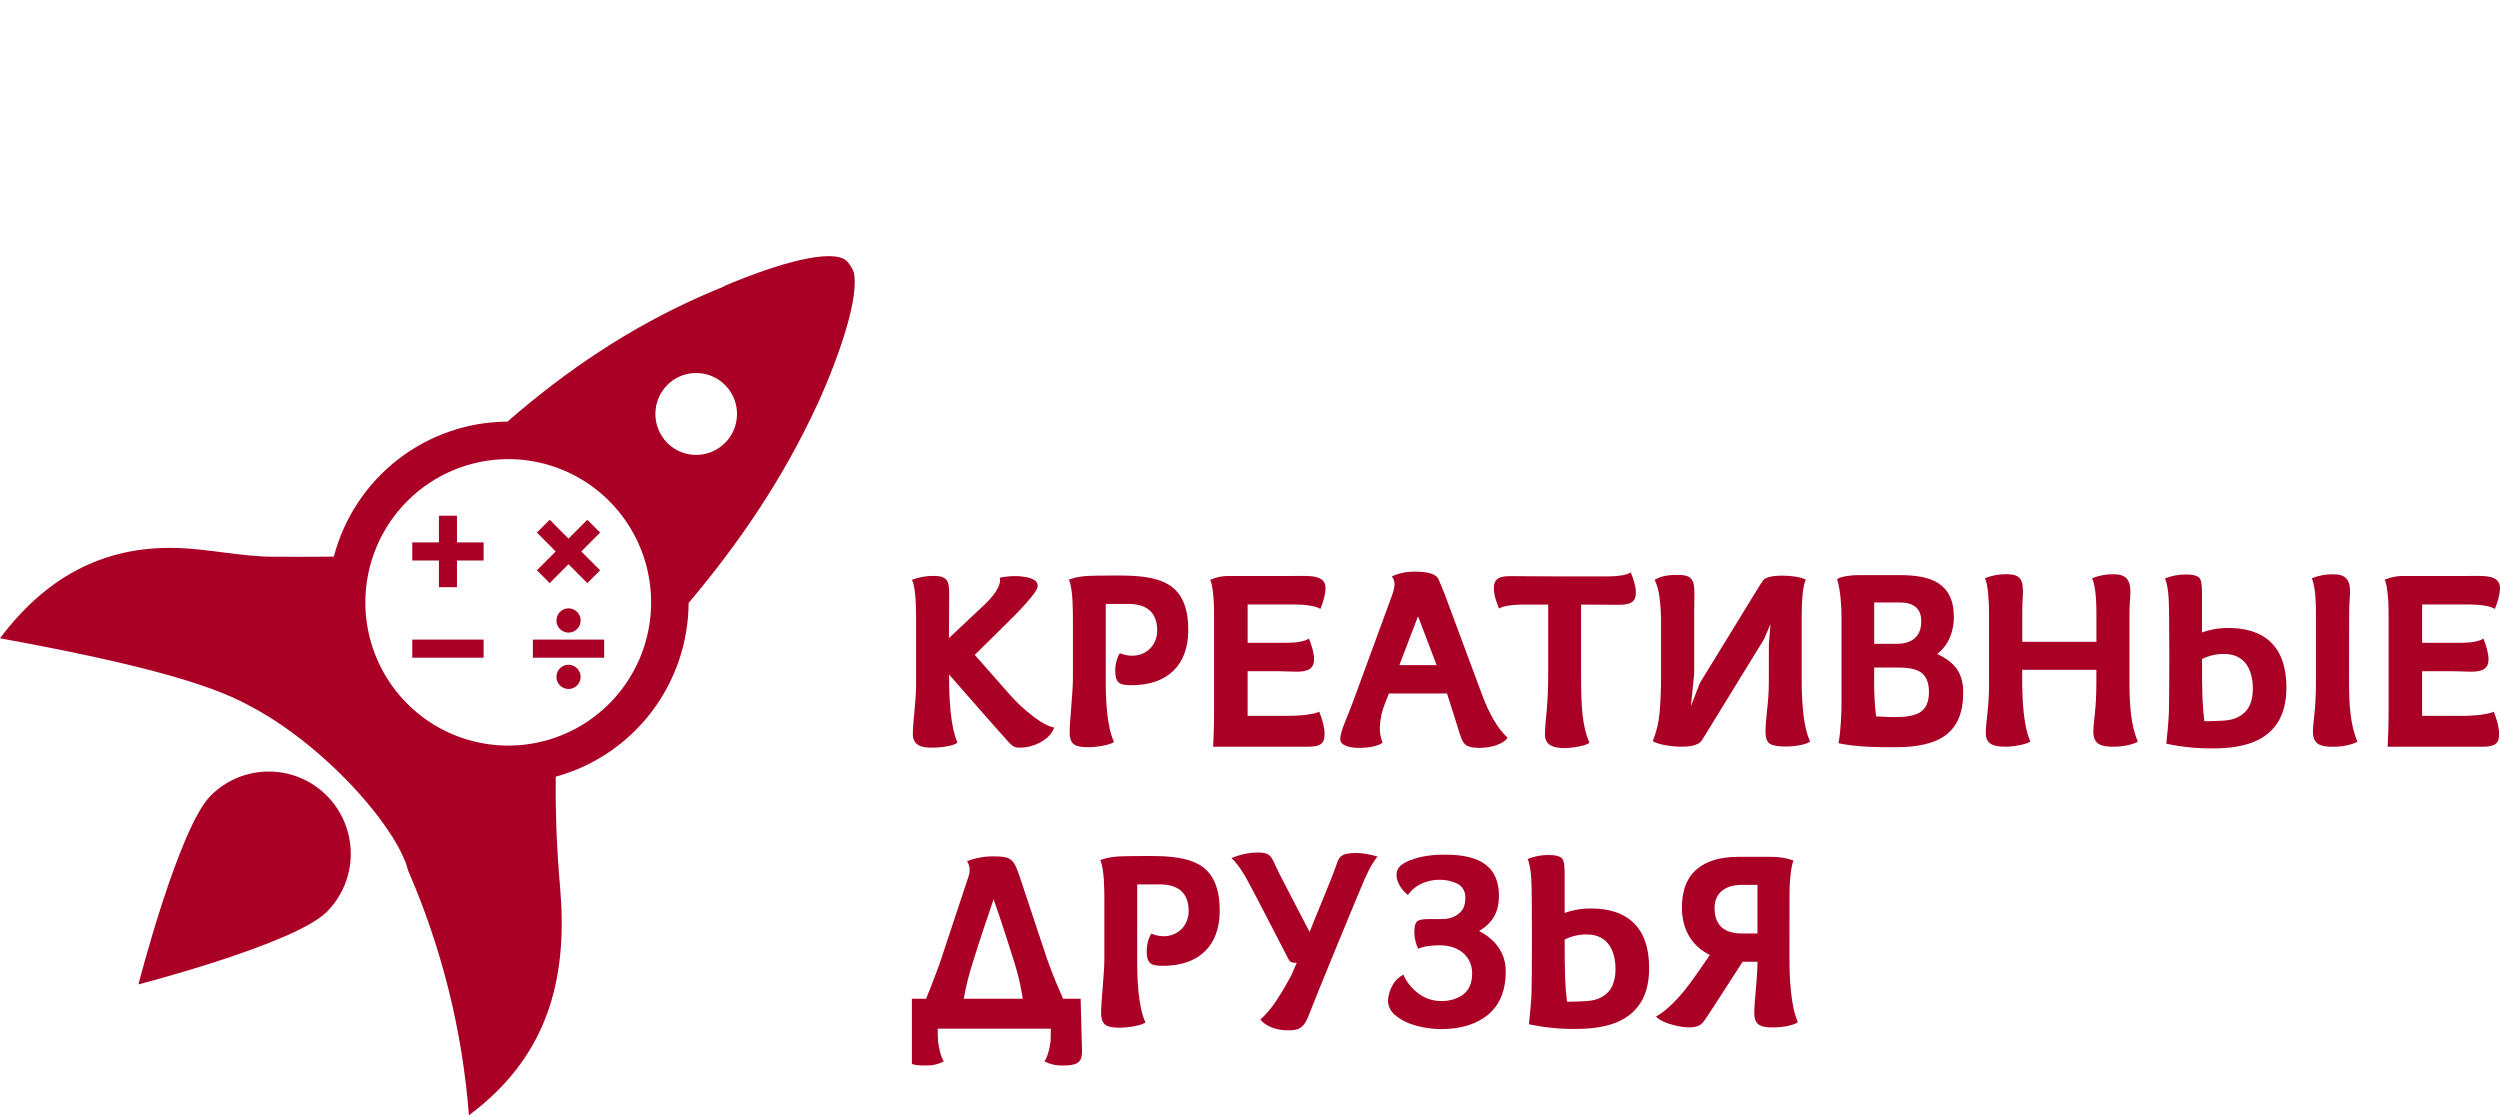
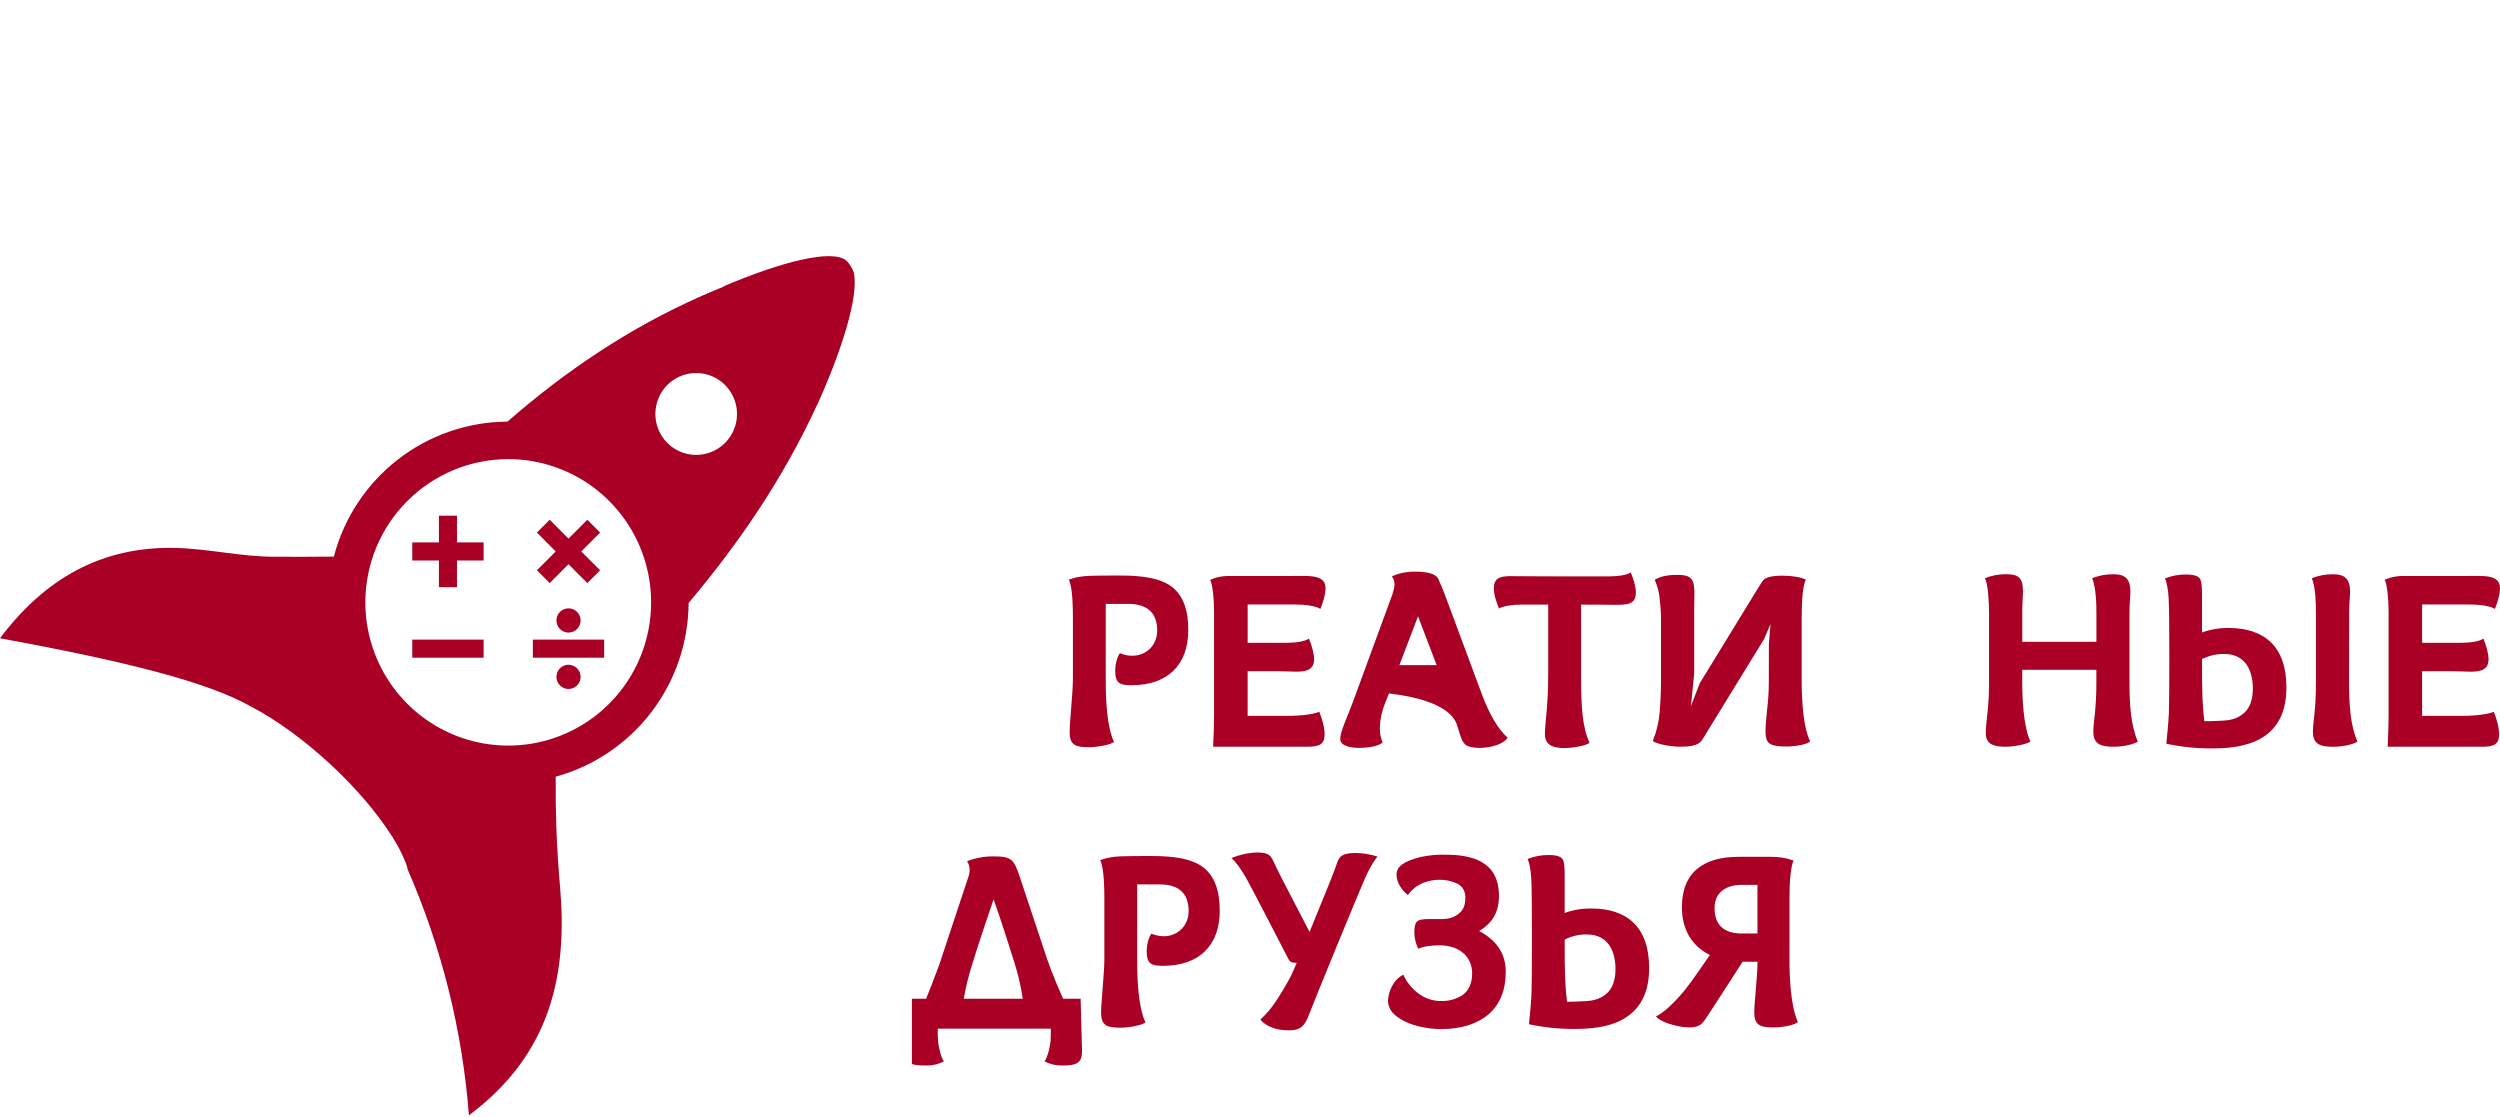
<svg xmlns="http://www.w3.org/2000/svg" width="244" height="109" viewBox="0 0 244 109" fill="none">
  <path d="M38.22 81.566C38.266 81.616 38.307 81.67 38.342 81.728C38.359 81.771 38.379 81.813 38.402 81.853C38.863 82.587 39.259 83.362 39.583 84.167C39.675 84.406 39.749 84.652 39.805 84.903C43.117 92.497 45.132 100.595 45.767 108.859C46.554 108.234 46.866 107.999 47.166 107.739C53.707 102.145 55.39 95.023 54.669 86.656C54.499 84.68 54.369 82.694 54.297 80.692C54.295 80.684 54.295 80.675 54.297 80.666V80.654C54.24 79.037 54.22 77.421 54.239 75.804C57.95 74.783 61.226 72.573 63.568 69.512C65.909 66.451 67.188 62.706 67.209 58.848C72.227 52.898 76.479 46.604 79.742 39.531C79.739 39.549 79.735 39.566 79.73 39.583C82.167 34.195 83.844 28.876 83.329 26.589C83.176 26.17 82.94 25.786 82.635 25.461C81.255 24.23 76.134 25.599 70.582 27.958C70.626 27.958 70.686 27.944 70.738 27.932C69.976 28.239 69.222 28.551 68.481 28.884C61.434 31.992 55.212 36.195 49.531 41.149C45.653 41.169 41.891 42.472 38.826 44.854C35.762 47.236 33.567 50.565 32.582 54.325C30.651 54.351 28.714 54.339 26.797 54.339C23.566 54.339 20.341 53.556 17.111 53.477C9.934 53.315 4.38 56.463 0 62.295C12.703 64.622 20.295 66.628 24.308 68.858C29.729 71.648 35.411 77.121 38.22 81.566ZM65.126 37.577C65.684 37.018 66.394 36.637 67.167 36.483C67.941 36.329 68.742 36.408 69.471 36.71C70.199 37.012 70.822 37.525 71.26 38.182C71.698 38.839 71.932 39.612 71.932 40.402C71.932 41.193 71.698 41.965 71.26 42.622C70.822 43.28 70.199 43.792 69.471 44.094C68.742 44.397 67.941 44.475 67.167 44.321C66.394 44.167 65.684 43.786 65.126 43.227C64.382 42.476 63.965 41.461 63.965 40.402C63.965 39.344 64.382 38.328 65.126 37.577ZM49.603 44.81C52.361 44.81 55.057 45.63 57.351 47.166C59.644 48.702 61.432 50.886 62.487 53.44C63.543 55.995 63.819 58.806 63.281 61.517C62.743 64.229 61.415 66.72 59.464 68.676C57.514 70.631 55.029 71.962 52.324 72.502C49.618 73.041 46.814 72.764 44.266 71.706C41.718 70.648 39.54 68.856 38.007 66.557C36.475 64.258 35.657 61.555 35.657 58.79C35.66 55.084 37.131 51.53 39.746 48.909C42.36 46.288 45.905 44.814 49.603 44.81Z" fill="#AA0025" />
  <path d="M47.201 62.426H40.238V64.191H47.201V62.426Z" fill="#AA0025" />
  <path d="M42.839 57.31H44.6V54.705H47.201V52.939H44.6V50.332H42.839V52.939H40.238V54.705H42.839V57.31Z" fill="#AA0025" />
  <path d="M53.652 56.911L55.485 55.067L57.324 56.911L58.572 55.66L56.733 53.823L58.572 51.977L57.324 50.727L55.485 52.57L53.652 50.727L52.402 51.977L54.236 53.823L52.402 55.66L53.652 56.911Z" fill="#AA0025" />
  <path d="M58.965 62.426H52.008V64.191H58.965V62.426Z" fill="#AA0025" />
  <path d="M54.309 60.555C54.308 60.789 54.377 61.018 54.507 61.213C54.636 61.408 54.82 61.56 55.036 61.649C55.251 61.739 55.489 61.763 55.718 61.717C55.947 61.672 56.157 61.559 56.322 61.394C56.487 61.228 56.6 61.017 56.645 60.788C56.691 60.558 56.667 60.32 56.577 60.104C56.488 59.888 56.336 59.703 56.142 59.573C55.948 59.444 55.719 59.375 55.486 59.375C55.174 59.375 54.874 59.499 54.654 59.721C54.433 59.942 54.309 60.242 54.309 60.555Z" fill="#AA0025" />
  <path d="M55.486 64.879C55.253 64.879 55.025 64.949 54.832 65.079C54.638 65.209 54.487 65.393 54.398 65.609C54.309 65.825 54.286 66.063 54.331 66.292C54.377 66.521 54.489 66.731 54.653 66.897C54.818 67.062 55.028 67.175 55.256 67.221C55.485 67.266 55.722 67.244 55.937 67.155C56.153 67.066 56.337 66.915 56.467 66.721C56.597 66.527 56.667 66.299 56.668 66.065C56.668 65.91 56.638 65.755 56.578 65.611C56.519 65.468 56.432 65.337 56.322 65.227C56.212 65.116 56.082 65.029 55.939 64.969C55.795 64.91 55.641 64.879 55.486 64.879Z" fill="#AA0025" />
-   <path d="M31.89 77.652C31.146 76.906 30.264 76.315 29.292 75.912C28.321 75.508 27.28 75.301 26.228 75.301C25.177 75.301 24.136 75.508 23.164 75.912C22.193 76.315 21.31 76.906 20.567 77.652C17.44 80.786 13.512 96.075 13.512 96.075C13.512 96.075 28.763 92.137 31.89 89.002C32.633 88.257 33.223 87.372 33.626 86.399C34.028 85.425 34.235 84.381 34.235 83.327C34.235 82.273 34.028 81.229 33.626 80.256C33.223 79.282 32.633 78.397 31.89 77.652Z" fill="#AA0025" />
  <g clip-path="url(#clip0_6718_351)">
-     <path d="M98.596 67.843L95.137 63.919L98.276 60.815C99.12 59.995 99.755 59.332 100.325 58.67C100.895 58.009 101.281 57.508 101.281 57.165C101.281 56.686 100.781 56.48 100.325 56.364C99.921 56.275 99.509 56.229 99.096 56.225C98.584 56.227 98.073 56.281 97.572 56.386C97.708 56.775 97.526 57.64 96.115 58.991L92.618 62.276C92.618 61.089 92.64 59.332 92.64 58.009C92.64 57.301 92.597 56.869 92.369 56.594C92.141 56.319 91.753 56.207 91.117 56.207C90.393 56.2 89.674 56.332 89 56.596C89.296 57.099 89.41 58.558 89.41 60.316V66.817C89.41 68.506 89.092 70.424 89.092 71.654C89.092 72.27 89.364 72.588 89.728 72.771C90.091 72.953 90.593 72.971 91.049 72.971C91.867 72.971 93.21 72.771 93.448 72.468C92.764 70.941 92.629 68.248 92.629 65.831C94.268 67.701 96.747 70.552 98.478 72.468C98.932 72.971 99.182 72.971 99.615 72.971C100.259 72.957 100.89 72.793 101.459 72.492C102.072 72.171 102.618 71.739 102.892 71.009C102.254 70.895 101.505 70.438 100.775 69.869C99.984 69.266 99.254 68.588 98.596 67.843Z" fill="#AA0025" />
    <path d="M114.466 57.344C112.759 55.953 109.55 56.182 107.207 56.182C105.728 56.182 105.022 56.318 104.316 56.569C104.716 57.344 104.716 59.649 104.716 60.332V66.242C104.716 67.633 104.398 70.371 104.398 71.465C104.398 72.789 105.058 72.926 106.31 72.926C107.109 72.926 108.495 72.675 108.721 72.401C108.017 70.874 107.921 68.204 107.921 66.493V58.941H110.12C111.759 58.941 112.943 59.625 112.943 61.547C112.943 63.326 111.257 64.553 109.3 63.751C109.05 64.094 108.846 64.777 108.846 65.485C108.846 66.739 109.346 66.876 110.446 66.876C113.926 66.876 115.975 64.938 115.975 61.493C115.989 59.489 115.446 58.166 114.466 57.344Z" fill="#AA0025" />
    <path d="M118.401 72.881H127.551C128.751 72.881 129.281 72.68 129.281 71.65C129.281 70.943 129.007 70.075 128.757 69.46C128.415 69.642 127.777 69.732 127.142 69.802C126.551 69.855 125.959 69.878 125.366 69.871H121.768V65.512H124.909C125.226 65.512 126.252 65.558 126.524 65.558C127.503 65.558 128.255 65.358 128.255 64.356C128.255 63.716 128.003 62.953 127.753 62.325C127.368 62.598 126.524 62.736 125.636 62.736H121.77V58.999H126.436C127.346 58.999 128.435 59.135 128.871 59.432C129.121 58.816 129.371 58.041 129.371 57.401C129.371 56.033 127.709 56.215 126.094 56.215H119.881C119.268 56.21 118.661 56.342 118.105 56.602C118.265 56.854 118.333 57.377 118.401 57.949C118.464 58.524 118.495 59.103 118.493 59.682V69.788C118.493 71.057 118.425 72.243 118.401 72.881Z" fill="#AA0025" />
-     <path d="M142.956 72.607C143.183 72.88 143.775 72.994 144.389 72.994C144.962 72.996 145.531 72.904 146.074 72.721C146.574 72.539 146.984 72.287 147.144 71.99C146.188 71.188 145.277 69.505 144.663 67.84L140.998 57.984C140.862 57.641 140.477 56.683 140.399 56.547C140.127 55.886 138.965 55.793 138.078 55.793C137.311 55.784 136.551 55.94 135.849 56.25C136.28 56.852 136.074 57.391 135.917 57.96L132.1 68.363C131.532 69.938 130.805 71.369 130.805 72.128C130.805 72.888 132.078 72.994 132.624 72.994C133.603 72.994 134.581 72.812 134.945 72.469C134.75 72.016 134.657 71.525 134.673 71.032C134.696 70.193 134.874 69.365 135.197 68.591L135.561 67.679H141.226C141.454 68.363 142.068 70.325 142.226 70.828C142.592 72.036 142.706 72.355 142.956 72.607ZM136.578 64.918L138.399 60.15L140.219 64.918H136.578Z" fill="#AA0025" />
+     <path d="M142.956 72.607C143.183 72.88 143.775 72.994 144.389 72.994C144.962 72.996 145.531 72.904 146.074 72.721C146.574 72.539 146.984 72.287 147.144 71.99C146.188 71.188 145.277 69.505 144.663 67.84L140.998 57.984C140.862 57.641 140.477 56.683 140.399 56.547C140.127 55.886 138.965 55.793 138.078 55.793C137.311 55.784 136.551 55.94 135.849 56.25C136.28 56.852 136.074 57.391 135.917 57.96L132.1 68.363C131.532 69.938 130.805 71.369 130.805 72.128C130.805 72.888 132.078 72.994 132.624 72.994C133.603 72.994 134.581 72.812 134.945 72.469C134.75 72.016 134.657 71.525 134.673 71.032C134.696 70.193 134.874 69.365 135.197 68.591L135.561 67.679C141.454 68.363 142.068 70.325 142.226 70.828C142.592 72.036 142.706 72.355 142.956 72.607ZM136.578 64.918L138.399 60.15L140.219 64.918H136.578Z" fill="#AA0025" />
    <path d="M157.59 59.032C158.819 59.032 159.661 59.01 159.661 57.829C159.661 57.214 159.411 56.482 159.161 55.867C158.773 56.142 157.84 56.256 156.998 56.256C151.628 56.256 149.443 56.256 147.576 56.232C146.395 56.21 145.801 56.414 145.801 57.434C145.801 58.05 146.053 58.779 146.303 59.396C146.688 59.144 147.646 59.008 148.488 59.008H151.105V65.851C151.105 69 150.785 70.483 150.785 71.663C150.785 72.781 151.672 73.01 152.698 73.01C153.539 73.01 154.897 72.757 155.133 72.485C154.427 70.909 154.313 68.994 154.313 65.845V59.01C156.816 59.01 157.34 59.032 157.59 59.032Z" fill="#AA0025" />
    <path d="M172.636 66.769C172.626 67.585 172.572 68.4 172.476 69.21C172.386 70.029 172.316 70.813 172.316 71.376C172.316 72.037 172.454 72.426 172.772 72.609C173.089 72.791 173.591 72.859 174.319 72.859C175.388 72.859 176.458 72.609 176.664 72.356C176.322 71.627 176.116 70.647 176.002 69.619C175.894 68.565 175.841 67.507 175.844 66.448V60.29C175.844 58.783 175.934 57.163 176.254 56.57C175.73 56.32 174.865 56.184 173.977 56.184C172.818 56.184 172.272 56.384 172.066 56.663C171.906 56.863 171.77 57.095 165.898 66.683L165.035 68.919L165.353 65.747V59.6L165.375 57.821C165.375 56.474 164.989 56.109 163.775 56.109C163.07 56.109 162.204 56.156 161.498 56.588C161.754 57.151 161.916 57.752 161.976 58.368C162.054 58.958 162.099 59.552 162.112 60.148V66.398C162.112 67.426 162.068 68.542 161.976 69.57C161.897 70.511 161.674 71.434 161.316 72.308C161.566 72.605 163.092 72.877 163.915 72.877C164.803 72.877 165.759 72.833 166.144 72.194L172.166 62.388L172.802 60.905L172.644 62.845L172.636 66.769Z" fill="#AA0025" />
-     <path d="M179.437 72.542C181.35 72.929 183.215 72.929 185.012 72.929C189.247 72.929 191.61 71.56 191.61 67.59C191.61 65.652 190.766 64.624 189.061 63.826C190.084 63.073 190.698 61.75 190.698 60.219C190.698 58.554 190.13 57.55 189.197 56.934C188.263 56.319 186.92 56.133 185.442 56.133H181.28C180.78 56.133 179.665 56.247 179.301 56.52C179.619 57.546 179.733 59.029 179.733 60.327V68.518C179.733 69.484 179.665 71.377 179.437 72.542ZM182.919 60.678V58.8H185.422C186.698 58.8 187.515 59.323 187.515 60.624C187.515 61.514 187.221 62.039 186.766 62.381C186.31 62.724 185.696 62.838 185.058 62.838H182.919V60.678ZM182.919 65.149H185.012C185.992 65.149 186.812 65.217 187.379 65.56C187.947 65.903 188.267 66.518 188.267 67.546C188.267 69.62 186.948 69.987 184.898 69.987C184.081 69.987 183.625 69.941 183.099 69.917C182.962 68.698 182.901 67.472 182.917 66.245L182.919 65.149Z" fill="#AA0025" />
    <path d="M204.61 59.901V62.639H197.373V59.536C197.373 58.851 197.441 58.214 197.441 57.733C197.441 56.386 197.007 56.043 195.802 56.043C195.092 56.036 194.389 56.168 193.73 56.432C194.048 57.047 194.13 58.849 194.13 59.899V66.789C194.13 69.138 193.812 70.462 193.812 71.556C193.812 72.721 194.722 72.879 195.77 72.879C196.589 72.879 197.817 72.629 198.169 72.378C197.485 70.873 197.369 68.272 197.369 66.446V65.374H204.606V66.629C204.606 69.344 204.31 70.462 204.31 71.396C204.31 72.675 205.084 72.879 206.267 72.879C207.337 72.879 208.266 72.629 208.656 72.378C207.95 70.759 207.836 68.729 207.836 66.446V59.901C207.836 58.851 207.928 58.145 207.928 57.779C207.928 56.502 207.427 56.045 206.267 56.045C205.558 56.038 204.854 56.17 204.196 56.434C204.564 57.324 204.61 58.851 204.61 59.901Z" fill="#AA0025" />
    <path d="M217.578 61.293C216.671 61.273 215.769 61.421 214.915 61.728V57.962C214.915 57.161 214.871 56.55 214.597 56.343C214.324 56.137 213.892 56.071 213.368 56.071C212.659 56.063 211.955 56.194 211.297 56.457C211.479 56.8 211.617 57.598 211.661 58.397C211.753 59.834 211.731 68.504 211.685 69.53C211.639 70.488 211.525 71.766 211.435 72.586C212.952 72.912 214.501 73.065 216.053 73.043C218.08 73.043 219.851 72.7 221.129 71.766C222.406 70.832 223.154 69.361 223.154 67.089C223.154 65.085 222.608 63.622 221.628 62.68C220.649 61.738 219.239 61.293 217.578 61.293ZM219.307 69.279C218.854 69.848 218.17 70.259 217.078 70.327C216.327 70.374 215.667 70.395 215.143 70.395C214.961 68.891 214.915 67.75 214.915 64.327C215.586 63.989 216.328 63.817 217.078 63.826C219.261 63.826 219.877 65.606 219.877 67.203C219.877 67.933 219.743 68.708 219.307 69.279Z" fill="#AA0025" />
    <path d="M229.277 59.903C229.277 58.853 229.369 58.147 229.369 57.781C229.369 56.504 228.867 56.047 227.708 56.047C226.999 56.04 226.295 56.172 225.637 56.436C226.001 57.326 226.037 58.853 226.037 59.903V66.632C226.037 69.348 225.741 70.466 225.741 71.4C225.741 72.679 226.514 72.883 227.698 72.883C228.767 72.883 229.697 72.633 230.087 72.382C229.381 70.763 229.267 68.733 229.267 66.45L229.277 59.903Z" fill="#AA0025" />
    <path d="M241.77 69.802C241.18 69.855 240.588 69.878 239.995 69.871H236.397V65.512H239.535C239.855 65.512 240.879 65.558 241.151 65.558C242.13 65.558 242.882 65.358 242.882 64.356C242.882 63.716 242.63 62.953 242.38 62.325C241.994 62.598 241.151 62.736 240.263 62.736H236.399V58.999H241.065C241.974 58.999 243.064 59.135 243.5 59.432C243.75 58.816 243.999 58.041 243.999 57.401C243.999 56.033 242.338 56.215 240.723 56.215H234.51C233.898 56.209 233.293 56.338 232.738 56.594C232.898 56.846 232.966 57.369 233.036 57.941C233.098 58.516 233.128 59.095 233.126 59.674V69.78C233.126 71.059 233.058 72.245 233.036 72.883H242.184C243.384 72.883 243.914 72.682 243.914 71.652C243.914 70.945 243.64 70.077 243.39 69.462C243.044 69.642 242.406 69.732 241.77 69.802Z" fill="#AA0025" />
    <path d="M103.758 97.476L103.144 96.061C102.756 95.126 102.46 94.374 102.188 93.574L99.525 85.568C99.251 84.747 99.047 84.244 98.706 83.947C98.364 83.65 97.842 83.582 96.954 83.582C96.075 83.574 95.202 83.736 94.383 84.059C94.551 84.3 94.639 84.587 94.635 84.881C94.641 85.115 94.602 85.347 94.521 85.566L91.677 94.144L91.289 95.17C91.175 95.466 91.039 95.831 90.889 96.22C90.739 96.609 90.571 97.041 90.389 97.474H88.636C88.636 97.073 88.51 102.567 88.5 102.561C88.5 103.252 88.64 103.613 88.932 103.793C89.224 103.973 89.706 103.993 90.411 103.993C91.005 104.007 91.593 103.869 92.118 103.593C91.869 103.228 91.617 102.36 91.549 101.516C91.522 101.144 91.515 100.771 91.527 100.398H102.564L102.542 101.516C102.472 102.36 102.2 103.228 101.942 103.593C102.476 103.87 103.071 104.008 103.672 103.993C104.331 103.993 104.831 103.947 105.151 103.741C105.471 103.535 105.605 103.24 105.605 102.538C105.605 102.22 105.537 100.234 105.469 97.474L103.758 97.476ZM94.064 97.476C94.271 96.294 94.56 95.128 94.927 93.985C95.589 91.819 96.635 88.775 96.976 87.773C97.614 89.528 98.866 93.476 99.001 93.931C99.368 95.089 99.642 96.275 99.821 97.476H94.064Z" fill="#AA0025" />
    <path d="M117.525 84.719C115.819 83.329 112.611 83.557 110.266 83.557C108.786 83.557 108.081 83.693 107.375 83.944C107.785 84.719 107.785 87.024 107.785 87.709V93.617C107.785 95.008 107.467 97.746 107.467 98.842C107.467 100.164 108.127 100.301 109.378 100.301C110.178 100.301 111.563 100.05 111.791 99.778C111.085 98.249 110.991 95.569 110.991 93.868V86.317H113.191C114.83 86.317 116.013 87.002 116.013 88.922C116.013 90.701 114.33 91.928 112.373 91.126C112.121 91.469 111.917 92.152 111.917 92.86C111.917 94.114 112.417 94.263 113.516 94.263C116.999 94.263 119.046 92.323 119.046 88.878C119.05 86.864 118.504 85.541 117.525 84.719Z" fill="#AA0025" />
    <path d="M131.339 83.353C130.793 83.538 130.657 83.696 130.361 84.61C130.201 85.065 129.997 85.59 129.745 86.213L127.812 90.959L125.081 85.69C124.808 85.165 124.58 84.688 124.398 84.297C124.034 83.522 123.92 83.203 122.714 83.203C121.845 83.225 120.988 83.411 120.188 83.75C120.619 84.115 121.121 84.822 121.599 85.644C122.199 86.692 125.695 93.514 125.763 93.628C125.945 93.947 126.163 93.971 126.563 93.971L126.039 95.173C125.574 96.058 125.065 96.918 124.514 97.75C124.086 98.395 123.581 98.985 123.012 99.508C123.558 100.215 124.674 100.558 125.675 100.558C126.585 100.558 127.223 100.512 127.768 99.007C128.382 97.386 132.502 87.371 133.23 85.706C133.64 84.816 134.03 84.063 134.459 83.608C133.76 83.379 133.03 83.258 132.294 83.249C131.973 83.245 131.652 83.28 131.339 83.353Z" fill="#AA0025" />
    <path d="M144.363 90.865C145.563 90.157 146.298 89.129 146.298 87.458C146.298 85.722 145.617 84.718 144.637 84.149C143.657 83.58 142.362 83.42 141.154 83.42C140.305 83.391 139.454 83.469 138.624 83.65C136.962 84.085 136.302 84.564 136.302 85.386C136.302 86.207 136.938 87.005 137.416 87.348C137.818 86.773 138.392 86.341 139.055 86.115C139.493 85.956 139.955 85.872 140.421 85.865C141.057 85.847 141.689 85.981 142.264 86.255C142.497 86.381 142.691 86.57 142.823 86.799C142.956 87.029 143.023 87.291 143.016 87.556C143.016 88.081 142.948 88.558 142.628 88.925C142.308 89.292 141.74 89.7 140.785 89.7H139.487C138.851 89.7 138.464 89.769 138.288 89.951C138.112 90.133 138.038 90.476 138.038 91.001C138.046 91.558 138.177 92.105 138.424 92.604C138.901 92.354 139.789 92.262 140.495 92.262C142.494 92.262 143.681 93.426 143.681 94.999C143.681 96.025 143.318 96.686 142.772 97.097C142.139 97.516 141.391 97.726 140.633 97.698C139.809 97.702 139.008 97.422 138.366 96.905C137.757 96.439 137.276 95.827 136.966 95.125C136.536 95.345 136.181 95.686 135.943 96.107C135.65 96.592 135.485 97.144 135.465 97.71C135.479 97.986 135.554 98.254 135.684 98.496C135.814 98.739 135.996 98.95 136.217 99.113C137.376 100.115 139.333 100.438 140.677 100.438C142.61 100.438 144.181 99.935 145.275 99.001C146.368 98.067 146.96 96.672 146.96 94.849C146.976 92.959 145.906 91.68 144.363 90.865Z" fill="#AA0025" />
    <path d="M155.373 88.67C154.467 88.65 153.564 88.796 152.71 89.103V85.339C152.71 84.538 152.664 83.924 152.392 83.72C152.121 83.516 151.687 83.45 151.161 83.45C150.452 83.442 149.748 83.573 149.09 83.836C149.272 84.179 149.41 84.979 149.454 85.776C149.546 87.213 149.522 95.883 149.478 96.909C149.432 97.867 149.318 99.145 149.226 99.967C150.744 100.292 152.294 100.445 153.846 100.422C155.871 100.422 157.644 100.081 158.922 99.145C160.199 98.209 160.957 96.746 160.957 94.472C160.957 92.468 160.411 91.005 159.431 90.063C158.452 89.121 157.034 88.67 155.373 88.67ZM157.102 96.654C156.647 97.225 155.965 97.636 154.873 97.704C154.122 97.748 153.462 97.772 152.938 97.772C152.756 96.265 152.71 95.125 152.71 91.704C153.38 91.364 154.122 91.191 154.873 91.201C157.056 91.201 157.672 92.981 157.672 94.578C157.672 95.308 157.534 96.075 157.102 96.654Z" fill="#AA0025" />
    <path d="M174.715 85.816C174.783 85.063 174.875 84.333 175.057 83.99C174.352 83.738 173.607 83.614 172.858 83.626H169.685C167.98 83.626 166.637 83.99 165.659 84.79C164.682 85.59 164.154 86.842 164.154 88.576C164.154 90.516 164.973 92.271 166.885 93.207C165.109 95.784 164.588 96.516 163.812 97.359C163.108 98.135 162.357 98.818 161.629 99.207C161.743 99.389 162.197 99.686 162.812 99.891C163.858 100.233 165.587 100.598 166.211 99.778C166.553 99.389 167.69 97.542 170.079 93.868H171.535C171.513 95.558 171.217 97.838 171.217 98.796C171.217 99.983 171.695 100.279 173.06 100.279C174.13 100.279 175.223 100.005 175.473 99.754C174.767 98.181 174.653 95.444 174.653 93.686C174.647 87.299 174.647 86.614 174.715 85.816ZM171.529 91.109H170.005C168.162 91.109 167.342 90.195 167.342 88.622C167.342 87.049 168.526 86.363 169.981 86.363H171.529V91.109Z" fill="#AA0025" />
  </g>
  <defs>
    <clipPath id="clip0_6718_351">
      <rect width="155" height="144" fill="white" transform="translate(89 -40)" />
    </clipPath>
  </defs>
</svg>